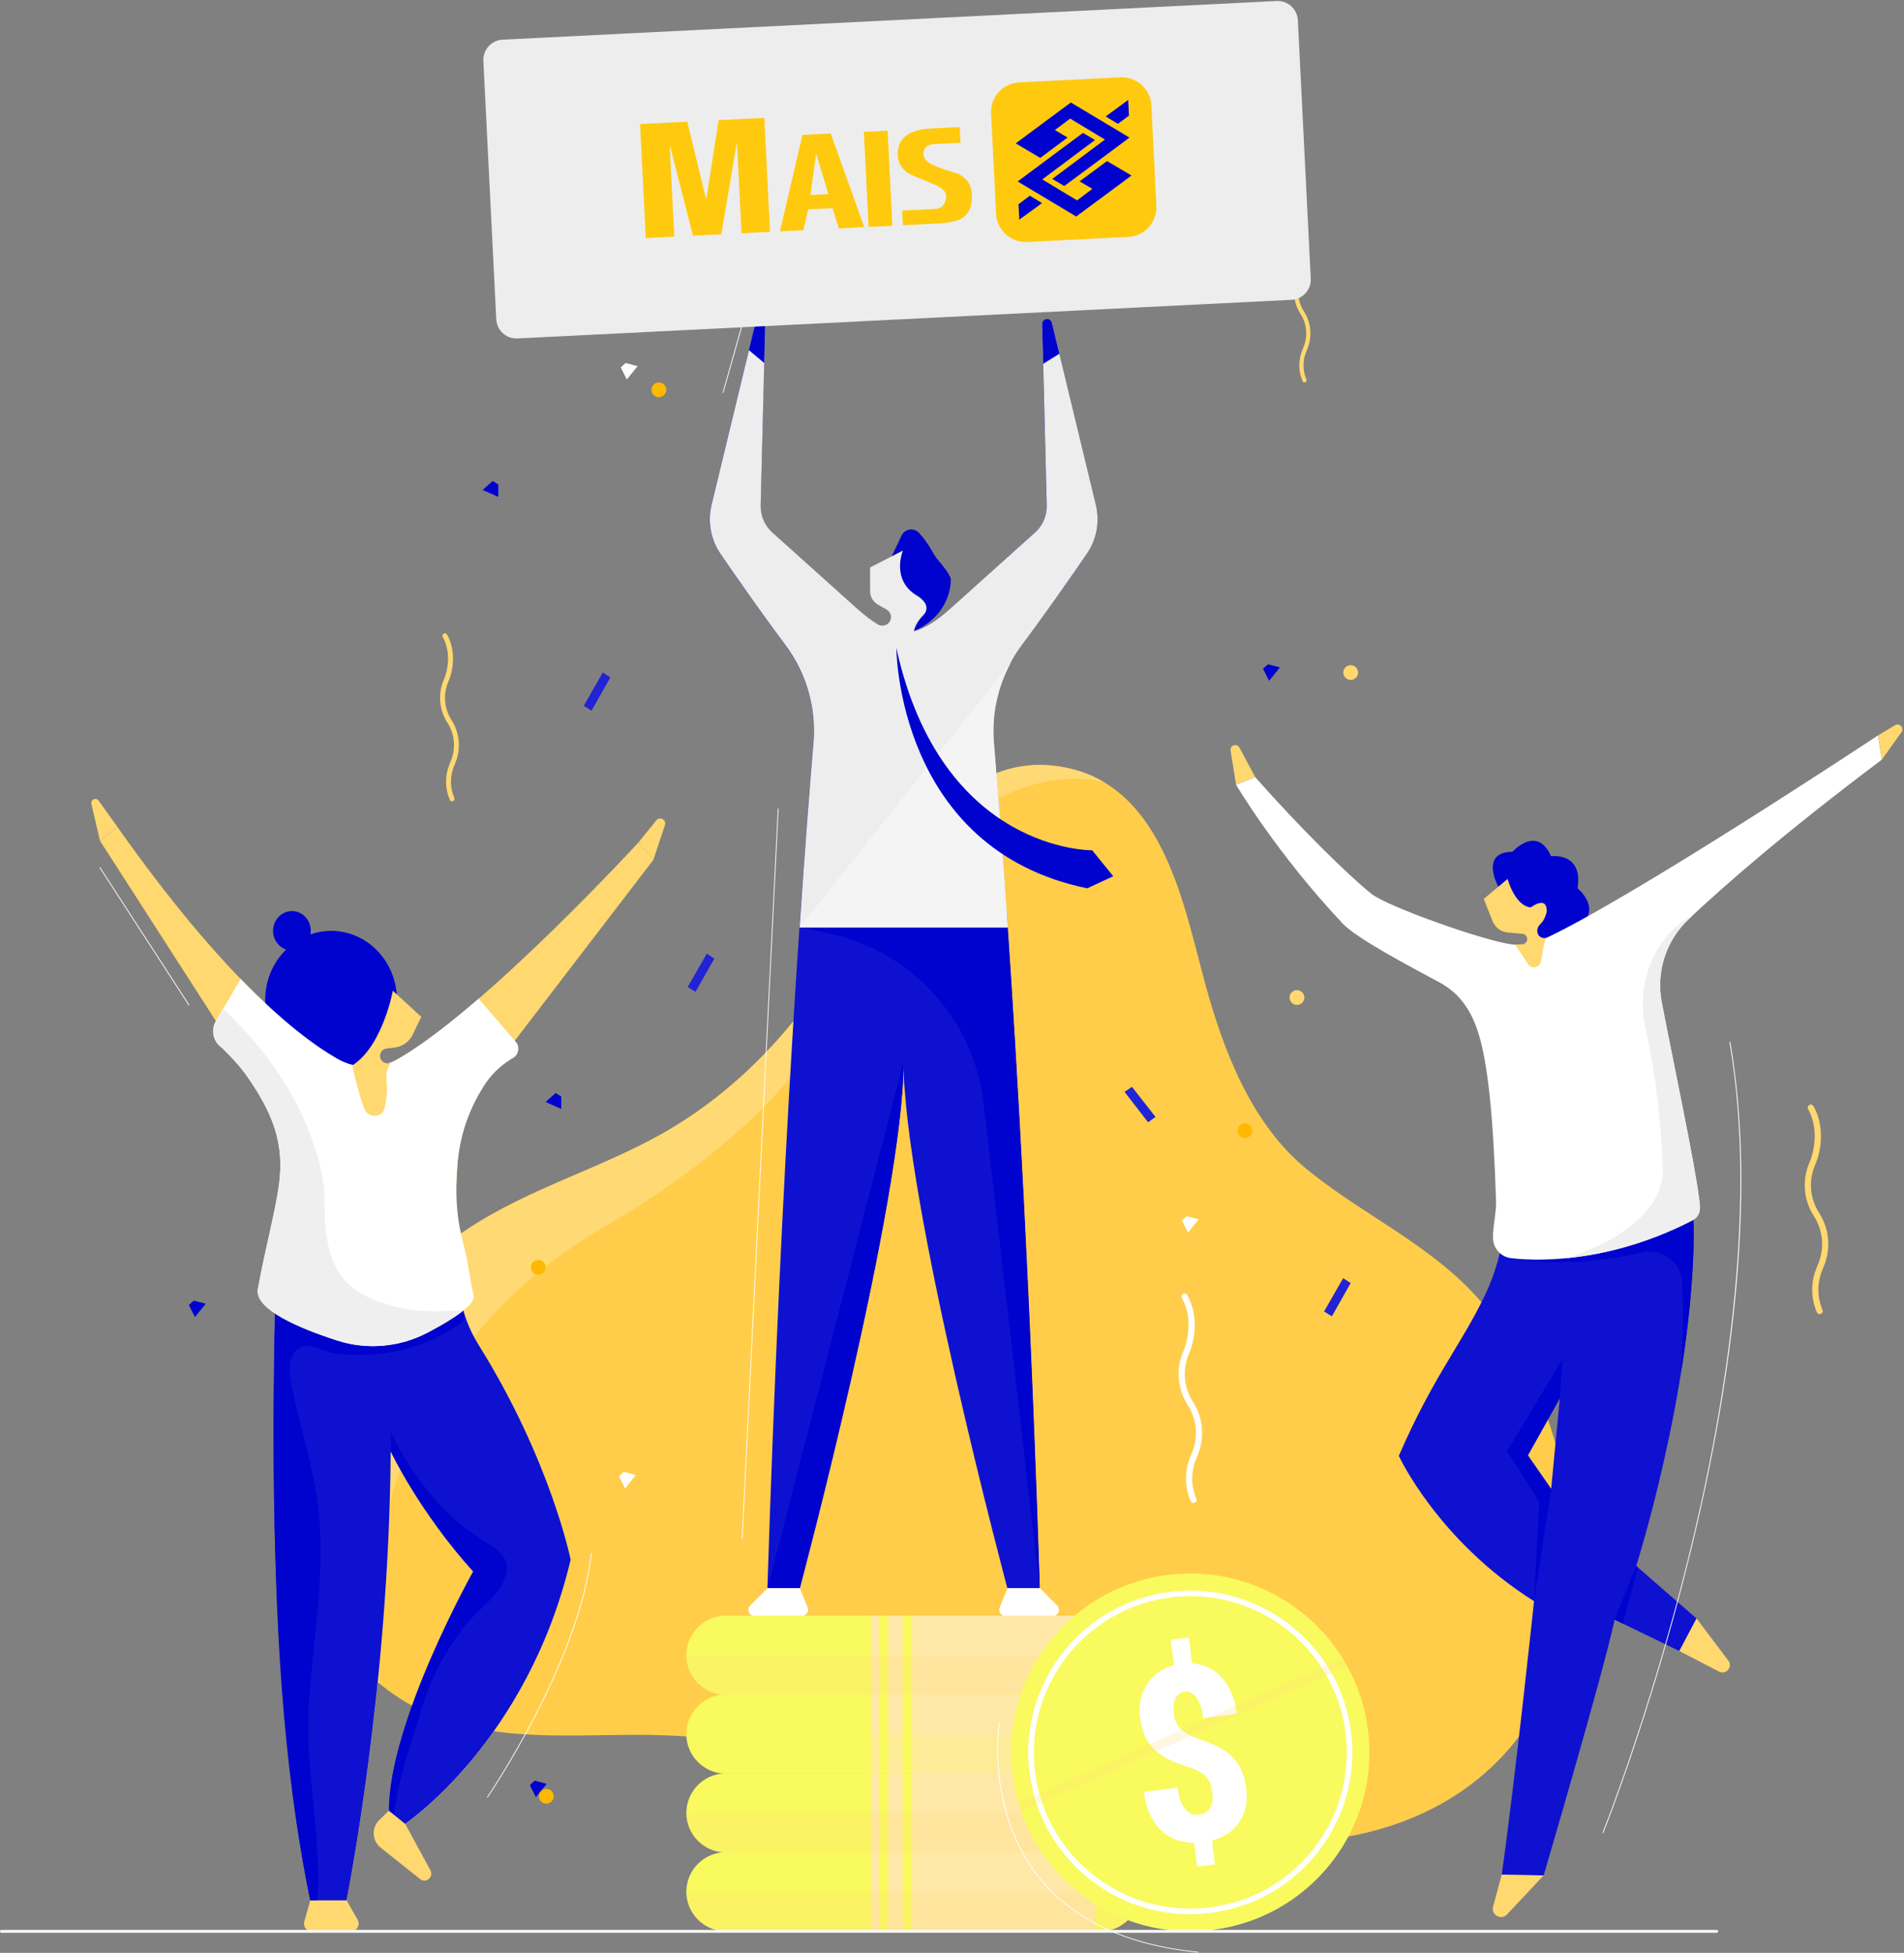
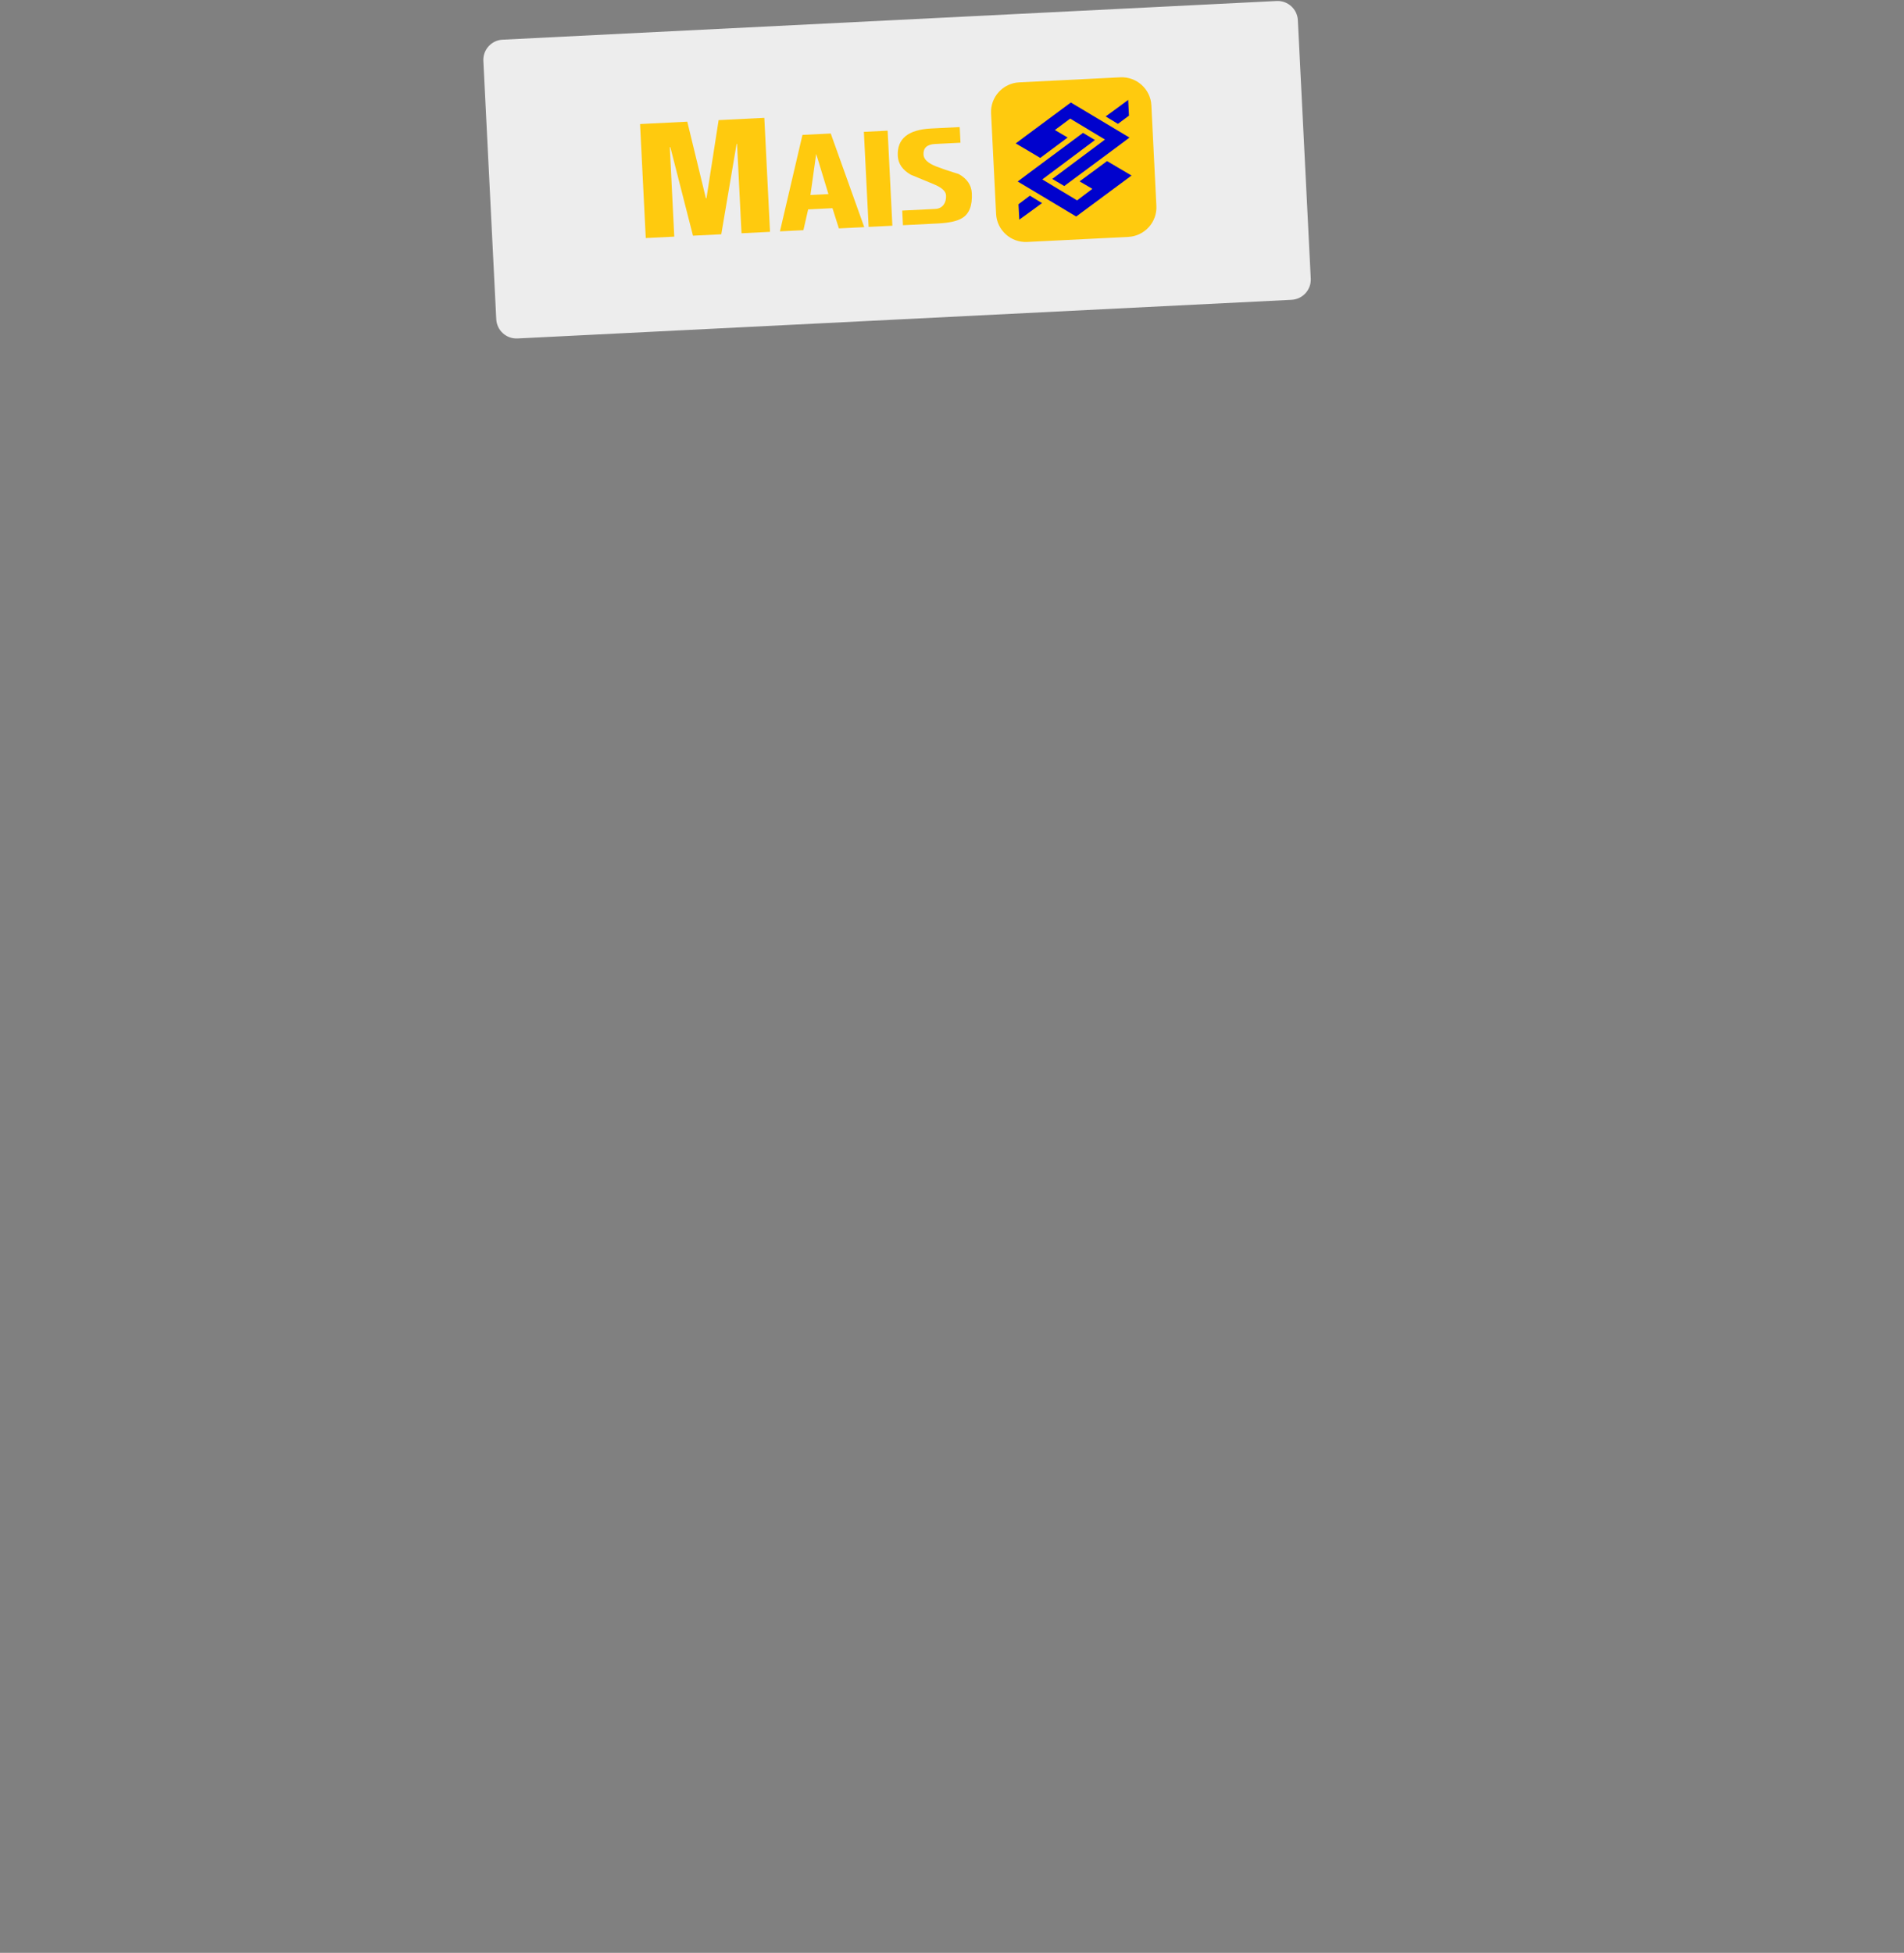
<svg xmlns="http://www.w3.org/2000/svg" width="470" height="482" viewBox="0 0 470 482" fill="none">
  <rect x="0" y="0" width="470" height="482" fill="#808080" stroke="none" />
  <g clip-path="url(#clip0)">
    <path d="M73.012 371.221C72.943 368.44 73.067 365.658 73.396 362.918C76.443 337.035 94.298 317.428 115.186 303.507C131.023 292.942 149.688 288.133 165.91 278.391C181.377 269.101 194.264 255.838 204.09 240.793C217.224 220.693 233.624 182.341 264.297 189.74C287.257 195.276 292.239 223.419 297.454 242.616C301.956 259.181 308.818 277.254 322.418 288.448C336.06 299.67 352.46 306.809 364.524 320.072C383.326 340.735 391.039 372.605 386.812 399.858C381.706 432.811 355.603 452.5 322.816 454.46C289.728 456.447 257.202 443.772 224.964 437.401C203.596 433.181 182.049 428.495 160.173 428.207C141.357 427.96 121.348 430.427 103.795 422.041C84.952 413.012 73.533 392.144 73.012 371.221Z" fill="#FFCD4A" />
    <path d="M272.504 193.042C270.061 191.59 267.344 190.453 264.311 189.727C233.638 182.328 217.237 220.679 204.104 240.78C194.263 255.838 181.377 269.088 165.923 278.377C149.702 288.119 131.037 292.943 115.199 303.493C94.311 317.414 76.457 337.008 73.41 362.904C73.08 365.658 72.957 368.44 73.025 371.207C73.437 388.116 80.985 404.983 93.804 415.601C91.169 396.707 93.351 379.99 97.729 365.809C105.84 339.474 124.051 317.483 147.89 303.603C190.901 278.556 202.772 256.687 205.888 248.425C207.727 243.575 209.772 238.793 212.242 234.23C239.649 183.684 271.392 192.7 272.504 193.042Z" fill="#FFD973" />
    <path d="M111.59 197.783C111.357 197.783 111.123 197.646 111.027 197.413C109.833 194.618 109.792 191.522 110.931 188.685L111.329 187.699C112.564 184.643 112.235 181.163 110.451 178.395C108.324 175.079 108.049 170.983 109.71 167.42C109.724 167.379 111.947 162.021 109.298 157.212C109.133 156.924 109.243 156.554 109.531 156.39C109.82 156.226 110.19 156.335 110.355 156.623C113.305 161.967 110.917 167.68 110.821 167.913C109.326 171.12 109.573 174.792 111.466 177.738C113.456 180.834 113.827 184.725 112.455 188.151L112.057 189.137C111.041 191.659 111.068 194.426 112.139 196.934C112.276 197.235 112.125 197.591 111.823 197.728C111.741 197.77 111.659 197.783 111.59 197.783Z" fill="#FFD870" />
    <path d="M449.187 324.347C448.899 324.347 448.611 324.169 448.487 323.895C446.991 320.401 446.95 316.537 448.377 313.016L448.871 311.796C450.409 307.987 449.997 303.644 447.774 300.191C445.111 296.066 444.768 290.942 446.854 286.489C446.868 286.448 449.654 279.761 446.333 273.746C446.127 273.376 446.264 272.924 446.634 272.718C447.005 272.513 447.458 272.65 447.664 273.02C451.342 279.693 448.364 286.804 448.24 287.105C446.374 291.106 446.676 295.683 449.05 299.369C451.534 303.233 452.001 308.083 450.285 312.358L449.791 313.577C448.528 316.729 448.556 320.182 449.887 323.292C450.052 323.676 449.873 324.114 449.489 324.279C449.393 324.32 449.297 324.347 449.187 324.347Z" fill="#FFD870" />
    <path d="M322.02 94.389C321.814 94.389 321.622 94.266 321.54 94.074C320.497 91.635 320.469 88.922 321.458 86.456L321.801 85.593C322.871 82.921 322.583 79.893 321.032 77.481C319.166 74.59 318.932 71.014 320.387 67.904C320.401 67.876 322.336 63.19 320.017 58.984C319.879 58.723 319.975 58.408 320.222 58.271C320.483 58.134 320.799 58.23 320.936 58.477C323.502 63.149 321.43 68.123 321.334 68.328C320.03 71.124 320.236 74.33 321.897 76.906C323.64 79.605 323.955 83.003 322.761 85.99L322.418 86.853C321.526 89.059 321.554 91.471 322.487 93.649C322.597 93.923 322.473 94.225 322.212 94.348C322.171 94.376 322.103 94.389 322.02 94.389Z" fill="#FFD870" />
    <path d="M294.613 370.961C294.325 370.961 294.037 370.783 293.914 370.509C292.418 367.015 292.376 363.151 293.804 359.629L294.298 358.41C295.835 354.601 295.423 350.257 293.2 346.804C290.537 342.68 290.194 337.556 292.28 333.103C292.294 333.062 295.08 326.375 291.759 320.36C291.553 319.99 291.69 319.538 292.061 319.332C292.431 319.127 292.884 319.264 293.09 319.634C296.768 326.306 293.79 333.418 293.666 333.719C291.8 337.72 292.102 342.297 294.476 345.982C296.96 349.846 297.427 354.697 295.711 358.972L295.217 360.191C293.955 363.343 293.982 366.795 295.313 369.906C295.478 370.289 295.3 370.728 294.915 370.892C294.819 370.947 294.723 370.961 294.613 370.961Z" fill="white" />
    <path d="M418.006 301.068C395.197 312.933 375.695 309.686 370.398 308.467C369.547 312.372 368.243 316.194 366.486 319.825C360.585 332.116 353.778 339.762 345.296 359.328C345.296 359.328 354.917 380.237 378.673 395.199C378.673 395.199 374.144 438.223 370.699 462.695L381.047 462.886C381.047 462.886 395.609 413.478 398.573 399.762L414.548 407.504L418.788 399.474L403.898 386.499C403.898 386.499 417.512 343.859 418.102 305.548C418.13 304.041 418.088 302.561 418.006 301.068ZM382.9 367.494L377.15 359.218L385.041 345.105L382.9 367.494Z" fill="#0F11D0" />
    <path d="M418.102 305.535C418.13 304.041 418.088 302.561 418.006 301.082C399.149 310.892 382.543 310.371 374.364 309.207L373.293 310.577C373.293 310.577 385.892 313.482 405.476 309.097C410.266 308.028 414.877 311.454 415.22 316.345C415.549 321.1 415.591 328.239 414.946 338.885C416.661 328.156 417.937 316.661 418.102 305.535Z" fill="#0002CD" />
    <path d="M369.876 218.87C369.876 218.87 365.086 210.32 373.362 210.225C373.362 210.225 379.4 203.442 382.873 211.348C382.873 211.348 390.833 210.183 389.419 219.254C389.419 219.254 395.883 224.351 389.419 229.188L380.293 233.586L378.783 230.27L369.876 218.87Z" fill="#0002CD" />
    <path d="M416.771 226.927C425.28 218.898 440.376 205.635 464.531 187.494L463.57 181.52C463.57 181.52 401.881 222.351 380.718 231.956C378.399 233.011 375.846 233.408 373.307 233.107C366.61 232.326 342.483 223.776 338.531 220.611C332.478 215.747 320.758 204.141 309.847 191.81L305.113 193.673C305.113 193.673 315.159 210.704 331.49 227.996C334.962 231.668 347.89 238.464 355.274 242.438C360.407 245.206 363.083 249.426 364.743 254.4C367.461 262.511 368.682 277.282 369.3 296.547C369.382 299.26 368.49 302.644 368.545 305.576C368.586 308.111 370.48 310.235 373.019 310.536C380.869 311.468 398.34 311.29 417.993 301.082C420.12 299.753 419.626 297.588 419.461 296.177C418.308 286.832 413.45 264.279 410.197 247.371C408.77 239.876 411.227 232.175 416.771 226.927Z" fill="white" />
    <path d="M380.32 227.982C381.349 227.064 381.802 225.118 381.802 225.118C381.981 220.802 377.891 223.954 377.891 223.954C373.925 223.625 372.154 216.938 372.154 216.938L366.267 221.871L368.435 227.352C369.053 228.914 370.494 229.996 372.168 230.147L375.805 230.476C376.436 230.531 376.944 231.051 376.985 231.682C377.04 232.408 376.477 233.038 375.736 233.066L373.979 233.134C373.979 233.134 375.64 235.491 377.163 237.93C378.014 239.3 380.114 238.889 380.389 237.286C380.8 234.765 381.281 232.148 381.61 231.504C381.61 231.504 381.473 231.504 381.377 231.517H381.363C380.347 231.613 379.51 230.86 379.483 229.846C379.442 229.174 379.771 228.475 380.32 227.982Z" fill="#FFD870" />
-     <path d="M385.7 335.405L385.041 345.105L377.15 359.205L382.9 367.494L378.687 395.199L379.977 370.659L372.003 358.204L385.7 335.405Z" fill="#0002CD" />
    <path d="M403.898 386.485L398.573 399.748L400.618 400.749L404.31 386.841L403.898 386.485Z" fill="#0002CD" />
    <path d="M406.19 253.892C410.417 272.746 410.43 289.325 410.43 289.325C409.73 303.986 387.484 310.275 386.455 310.563C395.087 309.755 406.148 307.247 418.006 301.081C420.133 299.752 419.639 297.587 419.474 296.176C418.322 286.831 413.463 264.278 410.211 247.37C408.77 239.889 411.24 232.189 416.785 226.941C417.1 226.639 417.457 226.311 417.8 225.995C415.234 227.256 413.107 229.133 411.35 231.243C406.149 237.505 404.406 245.945 406.19 253.892Z" fill="#EFEFEF" />
    <path d="M414.548 407.504L424.347 412.573C426.062 413.464 427.805 411.409 426.639 409.86L418.788 399.461L414.548 407.504Z" fill="#FFD870" />
    <path d="M370.699 462.695L368.559 470.587C367.996 472.629 370.562 474.054 372.017 472.505L381.061 462.873L370.699 462.695Z" fill="#FFD870" />
    <path d="M309.861 191.81L305.95 184.507C305.332 183.356 303.562 183.945 303.767 185.233L305.112 193.66L309.861 191.81Z" fill="#FFD870" />
    <path d="M463.583 181.519L467.783 178.998C468.908 178.327 470.144 179.669 469.375 180.724L464.53 187.493L463.583 181.519Z" fill="#FFD870" />
    <path d="M335.237 165.995C335.237 166.996 334.427 167.818 333.412 167.818C332.41 167.818 331.586 167.009 331.586 165.995C331.586 164.995 332.396 164.173 333.412 164.173C334.427 164.173 335.237 164.981 335.237 165.995Z" fill="#FFD870" />
    <path d="M309.134 279.063C309.134 280.063 308.324 280.886 307.309 280.886C306.307 280.886 305.483 280.077 305.483 279.063C305.483 278.049 306.293 277.24 307.309 277.24C308.311 277.254 309.134 278.062 309.134 279.063Z" fill="#FFB900" />
    <path d="M164.469 96.212C164.469 97.212 163.659 98.035 162.644 98.035C161.642 98.035 160.818 97.226 160.818 96.212C160.818 95.211 161.628 94.389 162.644 94.389C163.659 94.389 164.469 95.198 164.469 96.212Z" fill="#FFB900" />
    <path d="M148.796 165.995L144.102 174.202L146.024 175.408L150.662 167.187L148.796 165.995Z" fill="#2123D4" />
    <path d="M331.545 315.482L326.851 323.69L328.773 324.895L333.411 316.674L331.545 315.482Z" fill="#2123D4" />
    <path d="M277.596 269.499L283.401 276.993L285.24 275.678L279.421 268.252L277.596 269.499Z" fill="#2123D4" />
    <path d="M46.62 322.1L48.117 325.074L50.78 321.785L47.828 321.004L46.62 322.1Z" fill="#0002CD" />
    <path d="M291.745 301.26L293.255 304.234L295.918 300.944L292.967 300.163L291.745 301.26Z" fill="white" />
    <path d="M153.229 90.69L154.725 93.664L157.388 90.375L154.437 89.594L153.229 90.69Z" fill="white" />
    <path d="M302.162 45.816L303.672 48.804L306.335 45.515L303.383 44.72L302.162 45.816Z" fill="white" />
    <path d="M152.789 364.37L154.299 367.344L156.962 364.055L154.011 363.26L152.789 364.37Z" fill="white" />
    <path d="M130.776 440.594L132.286 443.568L134.949 440.279L131.998 439.498L130.776 440.594Z" fill="#0002CD" />
    <path d="M311.768 165.05L313.278 168.037L315.941 164.735L312.99 163.953L311.768 165.05Z" fill="#0002CD" />
    <path d="M121.623 118.71L119.138 120.93L123.009 122.643V119.587L121.623 118.71Z" fill="#0002CD" />
    <path d="M157.552 207.977C157.552 207.977 119.948 248.877 98.346 261.332C93.694 264.018 87.944 264.004 83.277 261.332C73.808 255.893 55.39 241.547 28.999 204.114L24.676 207.512L59.741 262.045C65.711 270.458 69.704 278.953 69.169 289.257C67.358 324.416 64.544 410.819 76.594 469.052H85.569C85.569 469.052 96.096 416.999 96.466 358.232C96.466 358.232 103.383 372.975 116.833 387.896C116.833 387.896 96.027 425.001 96.027 446.896L100.021 450.157C100.021 450.157 130.172 430.002 140.891 384.978C140.891 384.978 135.991 360.493 118.164 331.938C115.762 328.101 114.143 323.826 113.539 319.346C112.633 312.769 111.837 302.027 112.935 287.476C113.607 278.638 116.86 270.184 122.254 263.155L161.34 212.143L157.552 207.977Z" fill="#FFD870" />
    <path d="M100.007 450.13L106.251 461.626C107.143 463.27 105.14 464.942 103.685 463.777L93.968 456.036C91.814 454.323 91.663 451.117 93.625 449.198L96.013 446.883L100.007 450.13Z" fill="#FFD870" />
    <path d="M85.556 469.039L88.287 473.834C89.014 475.108 88.094 476.698 86.626 476.698H76.951C75.674 476.698 74.755 475.478 75.112 474.259L76.594 469.039H85.556Z" fill="#FFD870" />
    <path d="M113.511 319.332C114.129 323.813 115.748 328.088 118.136 331.924C135.964 360.479 140.863 384.964 140.863 384.964C130.145 429.988 99.993 450.144 99.993 450.144L95.999 446.883C95.999 424.987 116.805 387.883 116.805 387.883C103.356 372.961 96.439 358.218 96.439 358.218C96.068 416.985 85.542 469.039 85.542 469.039H76.566C65.93 417.657 66.864 344.352 68.483 303.657L112.345 302C112.413 309.371 112.949 315.181 113.511 319.332Z" fill="#0F11D0" />
    <path d="M68.167 313.18C82.975 313.18 97.784 313.18 112.578 313.18C113.223 316.948 113.868 320.716 114.527 324.484C114.596 324.923 114.678 325.389 114.499 325.786C114.335 326.142 114.019 326.389 113.703 326.608C107.734 330.842 100.707 333.418 93.419 334.171C89.81 334.541 86.159 334.487 82.55 334.034C80.052 333.719 77.362 331.65 74.796 332.363C71.516 333.253 71.2 337.323 71.667 340.132C73.122 348.901 75.907 357.382 77.623 366.097C81.178 384.142 77.499 401.968 76.278 420.027C75.413 432.797 77.802 445.43 78.378 458.159C78.543 461.722 78.858 465.504 78.254 469.039H76.594C69.471 434.62 67.961 398.981 67.591 363.918C67.412 346.996 67.838 330.088 68.126 313.167C68.14 313.18 68.153 313.18 68.167 313.18Z" fill="#0002CD" />
    <path d="M70.624 234.367C68.757 233.723 67.412 231.915 67.412 229.75C67.412 227.05 69.499 224.872 72.065 224.872C74.631 224.872 76.717 227.05 76.717 229.75C76.717 230.051 76.676 230.339 76.635 230.613C78.241 230.065 79.942 229.75 81.727 229.75C90.702 229.75 97.99 237.382 97.99 246.795C97.99 256.208 90.716 263.84 81.727 263.84C72.737 263.84 65.464 256.208 65.464 246.795C65.464 241.89 67.454 237.478 70.624 234.367Z" fill="#0002CD" />
    <path d="M28.999 204.1L24.346 197.619C23.701 196.728 22.302 197.358 22.549 198.427L24.676 207.484L28.999 204.1Z" fill="#FFD870" />
    <path d="M157.552 207.977L162.012 202.483C162.877 201.414 164.578 202.346 164.139 203.648L161.312 212.129L157.552 207.977Z" fill="#FFD870" />
    <path d="M83.277 261.319C87.944 263.991 93.68 264.004 98.346 261.319C104.138 257.975 111.082 252.591 118.15 246.493L127.304 257.112C128.47 258.469 128.004 260.551 126.371 261.278L125.794 261.648C123.187 263.306 120.991 265.525 119.358 268.156C115.721 273.993 113.456 280.323 112.907 287.352C111.782 301.986 114.719 306.206 115.625 312.81C115.803 314.071 116.297 316.893 116.901 319.812C117.368 322.1 111.425 325.827 105.579 328.896C98.689 332.514 90.633 333.253 83.222 330.856C74.014 327.882 62.746 323.169 63.652 318.14C65.711 306.74 68.799 296.272 69.169 289.243C69.636 280.337 66.369 273.623 61.621 266.539C60.166 264.361 58.464 262.333 56.625 260.469L54.759 258.592C52.618 257.112 51.987 254.235 53.304 252.001L59.411 241.615C70.006 252.536 78.021 258.304 83.277 261.319Z" fill="white" />
    <path d="M123.736 383.539C127.688 387.883 122.377 393.761 118.932 396.871C116.462 399.091 114.349 401.68 112.427 404.407C108.626 409.792 105.812 415.766 103.973 422.069C101.969 428.933 99.458 435.551 98.113 442.621C97.948 443.526 97.784 444.43 97.646 445.348C97.605 445.663 97.111 447.746 97.317 447.924L96.027 446.869C96.027 424.973 116.833 387.869 116.833 387.869C103.383 372.948 96.466 358.204 96.466 358.204V353.285C96.466 353.875 97.194 354.847 97.441 355.341C100.254 360.931 103.795 366.193 108.022 370.81C110.163 373.139 112.482 375.318 114.966 377.277C117.519 379.292 120.483 380.744 122.981 382.799C123.255 383.06 123.516 383.292 123.736 383.539Z" fill="#0002CD" />
    <path d="M63.652 318.14C65.711 306.74 68.799 296.272 69.169 289.243C69.636 280.337 66.369 273.623 61.621 266.539C60.166 264.36 58.464 262.333 56.625 260.469L54.759 258.592C52.618 257.112 51.987 254.235 53.304 252.001L54.978 249.165C55.651 249.165 57.366 251.33 57.806 251.741C60.221 254.098 62.472 256.605 64.572 259.236C71.063 267.388 76.141 276.761 78.762 286.872C79.517 289.805 80.107 293.079 80.107 296.094C80.107 299.423 80.176 302.753 80.752 306.041C81.37 309.576 82.66 313.221 85.103 315.989C87.875 319.14 92.102 320.976 96.054 322.114C102.066 323.84 108.447 323.963 114.623 323.251C112.441 325.073 108.996 327.101 105.579 328.896C98.689 332.513 90.633 333.253 83.222 330.855C74.014 327.882 62.746 323.182 63.652 318.14Z" fill="#EFEFEF" />
    <path d="M87.051 262.908C87.038 262.894 87.024 262.867 87.024 262.853H87.038C87.065 262.853 87.093 262.867 87.12 262.867C94.49 258.044 96.974 244.534 96.974 244.534L103.987 250.974L101.86 255.399C101.036 257.112 99.389 258.291 97.495 258.537L95.409 258.798C94.49 258.907 93.804 259.688 93.804 260.606C93.804 261.88 95.08 262.785 96.274 262.333C96.37 262.292 96.452 262.264 96.548 262.223L96.576 262.25C96.576 262.25 95.066 263.758 95.409 266.676C95.505 267.512 95.574 268.868 95.492 269.704C95.396 270.855 95.368 271.965 94.805 273.856C94.229 275.788 91.306 275.884 90.208 274.198C89.33 272.856 86.777 263.086 87.051 262.908Z" fill="#FFD870" />
    <path d="M220.106 137.317L222.576 132.151C223.372 130.493 225.582 130.151 226.844 131.507C227.86 132.59 229.026 134.124 230.22 136.248C230.577 136.906 230.989 137.536 231.469 138.112C232.499 139.317 234.338 141.592 234.694 142.784C234.694 142.784 235.326 151.457 225.582 155.787L221.135 155.335L219.269 140.235L220.106 137.317Z" fill="#0002CD" />
    <path d="M268.263 136.756C270.693 133.207 271.502 128.809 270.5 124.644L259.631 79.647C259.26 78.263 257.216 78.551 257.257 79.989L258.368 124.767C258.423 127.261 257.421 129.645 255.596 131.344L234.585 150.211C225.788 158.104 220.325 158.104 211.528 150.211L190.517 131.344C188.692 129.645 187.69 127.247 187.745 124.767L188.856 79.989C188.897 78.564 186.853 78.263 186.482 79.647L175.613 124.644C174.611 128.823 175.42 133.221 177.85 136.756C181.706 142.388 187.937 151.321 193.783 159.118C199.012 166.078 201.496 174.669 200.769 183.342C198.326 212.294 192.836 285.449 189.433 391.994H197.393C197.393 391.994 223.029 296.081 223.029 261.799C223.029 296.095 248.666 391.994 248.666 391.994H256.626C253.222 285.449 247.732 212.294 245.289 183.342C244.562 174.683 247.06 166.078 252.275 159.118C258.19 151.308 264.407 142.374 268.263 136.756Z" fill="#0F11D0" />
    <path d="M256.68 391.979C254.375 319.935 251.122 263.182 248.501 225.009L201.4 223.872L197.393 228.9L204.076 230.257C224.758 234.436 240.39 251.426 242.805 272.349L256.68 391.979Z" fill="#0002CD" />
    <path d="M223.084 261.785C223.084 264.059 223.193 266.608 223.412 269.389L223.084 261.785Z" fill="#0002CD" />
    <path d="M223.084 261.785L189.488 391.98H197.447C197.447 391.98 223.084 296.08 223.084 261.785Z" fill="#0002CD" />
-     <path d="M270.514 124.629L259.645 79.632C259.274 78.248 257.23 78.536 257.271 79.975L258.382 124.752C258.437 127.246 257.435 129.63 255.61 131.329L234.599 150.197C231.236 153.225 228.354 155.075 225.596 155.787L225.637 155.623C225.994 154.198 226.817 152.965 227.846 151.923C230.468 149.238 226.268 146.963 226.268 146.963C219.873 143.058 222.878 135.892 222.878 135.892L214.781 140.057V145.881C214.781 147.278 215.522 148.553 216.744 149.251L218.871 150.457C219.694 150.937 220.106 151.896 219.873 152.827C219.516 154.225 217.924 154.842 216.689 154.102C215.083 153.143 213.395 151.841 211.556 150.197L190.545 131.329C188.719 129.63 187.717 127.232 187.772 124.752L188.884 79.975C188.925 78.55 186.88 78.248 186.51 79.632L175.64 124.629C174.638 128.808 175.448 133.206 177.877 136.742C181.734 142.373 187.964 151.307 193.811 159.103C199.04 166.063 201.524 174.655 200.796 183.328C199.946 193.358 198.738 208.704 197.379 228.9H248.748C247.389 208.704 246.168 193.358 245.331 183.328C244.603 174.668 247.101 166.063 252.316 159.103C258.177 151.307 264.394 142.373 268.25 136.742C270.707 133.206 271.516 128.808 270.514 124.629Z" fill="#EDEDED" />
    <path d="M249.571 163.392L197.393 228.9H248.762C247.403 208.704 246.181 193.358 245.344 183.328C244.754 176.367 246.291 169.462 249.599 163.405L249.571 163.392Z" fill="#F4F4F4" />
    <path d="M188.65 89.593L188.884 79.975C188.925 78.55 186.88 78.248 186.509 79.632L184.863 86.428L188.65 89.593Z" fill="#0002CD" />
    <path d="M259.645 79.632C259.274 78.248 257.229 78.536 257.271 79.975L257.518 89.785L261.497 87.319L259.645 79.632Z" fill="#0002CD" />
    <path d="M189.474 391.98L185.178 396.268C184.231 397.214 184.904 398.844 186.249 398.844H197.955C199.026 398.844 199.753 397.762 199.355 396.775L197.447 391.966H189.474V391.98Z" fill="white" />
    <path d="M256.68 391.98L260.962 396.268C261.909 397.214 261.237 398.844 259.892 398.844H248.185C247.115 398.844 246.387 397.762 246.772 396.775L248.707 391.966H256.68V391.98Z" fill="white" />
    <path d="M221.272 159.994C221.272 159.994 221.341 209.567 268.373 219.254L274.81 216.267L269.608 209.868C269.622 209.868 232.416 210.43 221.272 159.994Z" fill="#0002CD" />
-     <path d="M271.626 418.314H179.208C173.828 418.314 169.423 413.916 169.423 408.545C169.423 403.174 173.828 398.775 179.208 398.775H271.626C277.006 398.775 281.411 403.174 281.411 408.545C281.425 413.916 277.019 418.314 271.626 418.314Z" fill="#F9FA5E" />
    <path d="M270.514 398.775H225.129V418.314H270.514V398.775Z" fill="#FFE7A8" />
    <path d="M222.851 398.775H219.269V418.314H222.851V398.775Z" fill="#FFE7A8" />
    <path d="M216.963 398.775H215.028V418.314H216.963V398.775Z" fill="#FFE7A8" />
    <g opacity="0.46">
      <path opacity="0.46" d="M179.222 418.314H271.639C277.019 418.314 281.425 413.916 281.425 408.545H169.437C169.437 413.916 173.828 418.314 179.222 418.314Z" fill="#FFDB7D" />
    </g>
    <path d="M271.626 437.771H179.208C173.828 437.771 169.423 433.373 169.423 428.002C169.423 422.63 173.828 418.232 179.208 418.232H271.626C277.006 418.232 281.411 422.63 281.411 428.002C281.425 433.373 277.019 437.771 271.626 437.771Z" fill="#F9FA5E" />
    <path d="M270.514 418.232H225.129V437.771H270.514V418.232Z" fill="#FFE7A8" />
    <path d="M222.851 418.232H219.269V437.771H222.851V418.232Z" fill="#FFE7A8" />
    <path d="M216.963 418.232H215.028V437.771H216.963V418.232Z" fill="#FFE7A8" />
    <g opacity="0.46">
      <path opacity="0.46" d="M179.222 437.771H271.639C277.019 437.771 281.425 433.373 281.425 428.001H169.437C169.437 433.373 173.828 437.771 179.222 437.771Z" fill="#F9FA5E" />
    </g>
    <path d="M271.626 457.228H179.208C173.828 457.228 169.423 452.829 169.423 447.458C169.423 442.087 173.828 437.689 179.208 437.689H271.626C277.006 437.689 281.411 442.087 281.411 447.458C281.425 452.829 277.019 457.228 271.626 457.228Z" fill="#F9FA5E" />
    <path d="M270.514 437.689H225.129V457.228H270.514V437.689Z" fill="#FFE7A8" />
    <path d="M222.851 437.689H219.269V457.228H222.851V437.689Z" fill="#FFE7A8" />
    <path d="M216.963 437.689H215.028V457.228H216.963V437.689Z" fill="#FFE7A8" />
    <g opacity="0.46">
      <path opacity="0.46" d="M179.222 457.228H271.639C277.019 457.228 281.425 452.83 281.425 447.458H169.437C169.437 452.83 173.828 457.228 179.222 457.228Z" fill="#FFDB7D" />
    </g>
    <path d="M271.626 476.684H179.208C173.828 476.684 169.423 472.286 169.423 466.915C169.423 461.544 173.828 457.146 179.208 457.146H271.626C277.006 457.146 281.411 461.544 281.411 466.915C281.425 472.286 277.019 476.684 271.626 476.684Z" fill="#F9FA5E" />
    <path d="M270.514 457.146H225.129V476.684H270.514V457.146Z" fill="#FFE7A8" />
    <path d="M222.851 457.146H219.269V476.684H222.851V457.146Z" fill="#FFE7A8" />
    <path d="M216.963 457.146H215.028V476.684H216.963V457.146Z" fill="#FFE7A8" />
    <g opacity="0.46">
      <path opacity="0.46" d="M179.222 476.684H271.639C277.019 476.684 281.425 472.286 281.425 466.915H169.437C169.437 472.286 173.828 476.684 179.222 476.684Z" fill="#FFDB7D" />
    </g>
    <path d="M328.575 459.815C343.672 440.643 340.343 412.881 321.14 397.809C301.936 382.736 274.13 386.059 259.033 405.232C243.936 424.405 247.265 452.166 266.468 467.239C285.672 482.311 313.478 478.988 328.575 459.815Z" fill="#F9FA5E" />
    <path d="M293.749 472.464C284.938 472.464 276.429 469.573 269.334 464.092C260.88 457.556 255.5 448.129 254.141 437.552C251.355 415.711 266.891 395.679 288.781 392.897C310.671 390.13 330.721 405.626 333.507 427.481C334.852 438.059 331.998 448.54 325.451 456.967C318.905 465.407 309.463 470.779 298.868 472.135C297.166 472.354 295.451 472.464 293.749 472.464ZM293.859 393.952C292.239 393.952 290.606 394.048 288.959 394.268C267.824 396.953 252.824 416.286 255.514 437.387C256.817 447.609 262.019 456.707 270.185 463.01C278.337 469.312 288.465 472.067 298.703 470.779C308.941 469.477 318.054 464.284 324.367 456.131C330.68 447.992 333.452 437.88 332.149 427.659C329.678 408.202 313.004 393.952 293.859 393.952Z" fill="white" />
    <path d="M299.266 442.334C299.06 440.703 298.566 439.47 297.77 438.607C296.988 437.757 295.766 437.004 294.133 436.387C290.963 435.442 288.575 434.441 286.983 433.4C285.391 432.359 284.128 431.098 283.223 429.605C282.317 428.111 281.727 426.289 281.452 424.11C281.04 420.863 281.603 418.054 283.126 415.697C284.664 413.341 286.887 411.779 289.796 411.011L289 404.722L293.447 404.16L294.257 410.559C297.276 410.751 299.746 411.957 301.695 414.149C303.644 416.355 304.852 419.301 305.318 423L296.988 424.055C296.686 421.699 296.123 420 295.3 418.931C294.476 417.862 293.529 417.396 292.445 417.533C291.402 417.67 290.647 418.218 290.181 419.191C289.7 420.164 289.577 421.452 289.783 423.069C289.961 424.453 290.414 425.576 291.141 426.426C291.869 427.275 293.145 428.084 294.984 428.865C298.305 429.961 300.748 431.03 302.285 432.071C303.822 433.126 305.03 434.373 305.895 435.839C306.759 437.305 307.322 439.086 307.596 441.21C308.022 444.526 307.487 447.321 305.991 449.623C304.495 451.925 302.23 453.473 299.184 454.282L299.925 460.132L295.506 460.694L294.764 454.844C291.306 454.789 288.506 453.679 286.352 451.514C284.197 449.349 282.879 446.266 282.372 442.279L290.702 441.224C290.99 443.539 291.594 445.266 292.5 446.417C293.406 447.568 294.6 448.047 296.096 447.856C297.29 447.705 298.168 447.143 298.731 446.157C299.28 445.17 299.472 443.909 299.266 442.334Z" fill="white" />
    <g opacity="0.46">
      <path opacity="0.46" d="M252.097 447.157L332.574 411.217C332.19 410.532 331.792 409.847 331.38 409.175L251.369 444.896C251.602 445.663 251.836 446.417 252.097 447.157Z" fill="#FFDB7D" />
    </g>
    <path d="M136.692 443.348C136.692 444.348 135.882 445.171 134.866 445.171C133.864 445.171 133.041 444.362 133.041 443.348C133.041 442.348 133.851 441.525 134.866 441.525C135.882 441.525 136.692 442.348 136.692 443.348Z" fill="#FFB900" />
    <path d="M321.98 246.206C321.98 247.206 321.17 248.029 320.154 248.029C319.152 248.029 318.329 247.22 318.329 246.206C318.329 245.206 319.138 244.383 320.154 244.383C321.17 244.383 321.98 245.206 321.98 246.206Z" fill="#FFD870" />
    <path d="M134.674 312.811C134.674 313.811 133.865 314.633 132.849 314.633C131.847 314.633 131.023 313.825 131.023 312.811C131.023 311.81 131.833 310.988 132.849 310.988C133.865 310.988 134.674 311.81 134.674 312.811Z" fill="#FFB900" />
    <path d="M174.46 235.381L169.766 243.602L171.687 244.808L176.326 236.587L174.46 235.381Z" fill="#2123D4" />
    <path d="M137.172 269.773L134.674 271.993L138.545 273.706V270.65L137.172 269.773Z" fill="#0002CD" />
    <path d="M423.784 477.027H0.343C0.151 477.027 0 476.876 0 476.684C0 476.493 0.151 476.342 0.343 476.342H423.784C423.976 476.342 424.127 476.493 424.127 476.684C424.127 476.876 423.962 477.027 423.784 477.027Z" fill="white" />
    <path d="M395.705 452.446C395.691 452.446 395.677 452.446 395.663 452.432C395.609 452.418 395.581 452.35 395.609 452.295C395.718 452.007 407.068 423.466 416.551 385.348C425.307 350.161 434.2 299.382 426.927 257.277C426.913 257.222 426.954 257.167 427.009 257.153C427.064 257.14 427.119 257.181 427.133 257.236C430.344 275.843 430.701 297.683 428.176 322.141C426.158 341.707 422.316 362.986 416.744 385.389C407.26 423.535 395.91 452.076 395.801 452.363C395.787 452.418 395.746 452.446 395.705 452.446Z" fill="white" />
    <path d="M183.202 379.894C183.147 379.894 183.092 379.84 183.106 379.785L191.999 199.619C191.999 199.565 192.054 199.523 192.095 199.523C192.15 199.523 192.191 199.578 192.191 199.633L183.298 379.799C183.298 379.84 183.257 379.894 183.202 379.894Z" fill="white" />
    <path d="M295.684 481.918C295.684 481.918 295.67 481.918 295.684 481.918C277.678 480.123 264.297 473.684 255.898 462.791C249.311 454.227 247.128 444.471 246.456 437.785C245.729 430.55 246.566 425.261 246.58 425.206C246.593 425.152 246.634 425.124 246.703 425.124C246.758 425.138 246.799 425.179 246.785 425.248C246.772 425.302 245.948 430.564 246.676 437.785C247.348 444.444 249.53 454.158 256.077 462.681C264.434 473.533 277.76 479.945 295.698 481.727C295.753 481.727 295.794 481.781 295.794 481.836C295.78 481.877 295.739 481.918 295.684 481.918Z" fill="white" />
    <path d="M120.318 443.677C120.305 443.677 120.277 443.677 120.264 443.663C120.222 443.635 120.209 443.567 120.236 443.526C120.456 443.197 142.798 410.436 145.873 383.416C145.873 383.361 145.927 383.306 145.982 383.32C146.037 383.32 146.078 383.375 146.078 383.43C142.991 410.491 120.634 443.293 120.401 443.622C120.387 443.663 120.346 443.677 120.318 443.677Z" fill="white" />
    <path d="M178.481 96.992C178.467 96.992 178.467 96.992 178.453 96.992C178.399 96.979 178.371 96.924 178.385 96.869L183.106 80.18C183.12 80.126 183.175 80.084 183.229 80.112C183.284 80.126 183.312 80.18 183.298 80.235L178.577 96.924C178.563 96.951 178.522 96.992 178.481 96.992Z" fill="white" />
    <path d="M46.62 248.124C46.593 248.124 46.552 248.11 46.538 248.083L24.593 214.212C24.566 214.171 24.58 214.102 24.621 214.075C24.662 214.047 24.731 214.061 24.758 214.102L46.703 247.973C46.73 248.014 46.717 248.083 46.675 248.11C46.648 248.124 46.634 248.124 46.62 248.124Z" fill="white" />
  </g>
  <path d="M119.318 15.036C119.18 12.278 121.304 9.93 124.062 9.793L315.131 0.249C317.889 0.112 320.237 2.236 320.374 4.994L323.559 68.753C323.697 71.511 321.572 73.858 318.814 73.996L127.745 83.539C124.987 83.677 122.64 81.553 122.502 78.795L119.318 15.036Z" fill="#EDEDED" />
  <path fill-rule="evenodd" clip-rule="evenodd" d="M276.538 19.082L251.589 20.328C247.572 20.528 244.446 23.96 244.645 27.958L245.887 52.814C246.087 56.818 249.539 59.92 253.556 59.719L278.505 58.473C282.522 58.272 285.653 54.841 285.453 50.837L284.212 25.982C284.012 21.984 280.555 18.881 276.538 19.082Z" fill="#FFCA0E" />
  <path fill-rule="evenodd" clip-rule="evenodd" d="M253.507 33.326L264.336 25.301L275.927 32.229L278.804 33.953L276.114 35.979L262.707 45.915L259.752 44.163L272.758 34.445L264.172 29.271L260.4 32.09L263.536 33.948L256.782 38.979L253.699 37.142L250.734 35.4L253.507 33.326ZM254.448 52.156L251.616 54.209L251.415 50.416L254.221 48.296L254.255 48.319L257.224 50.126L254.448 52.156ZM276.582 45.352L265.654 53.441L254.168 46.558L251.221 44.803L253.977 42.725L267.338 32.797L270.285 34.565L257.288 44.283L265.879 49.461L269.649 46.611L266.5 44.767L273.278 39.758L276.395 41.605L279.315 43.324L276.582 45.352ZM278.685 28.543L275.964 30.569L275.841 30.503L272.937 28.736L275.654 26.758L278.491 24.655L278.685 28.543Z" fill="#0002CD" />
  <path d="M239.896 47.709C240.048 50.758 239.237 52.811 237.468 53.844C236.256 54.585 234.291 55.014 231.556 55.151L222.891 55.583L222.711 51.976L230.861 51.569C231.775 51.523 232.434 51.181 232.923 50.553C233.379 49.926 233.576 49.147 233.531 48.235C233.478 47.181 232.444 46.258 230.417 45.432L224.825 43.12C222.773 41.934 221.716 40.405 221.619 38.473C221.409 34.263 224.151 32 229.87 31.714L236.901 31.363L237.094 35.225L230.817 35.539C228.823 35.638 227.886 36.523 227.967 38.156C228.026 39.322 229.051 40.268 231.094 41.08C232.587 41.631 233.946 42.125 235.213 42.5C235.711 42.661 236.188 42.803 236.682 42.965C238.712 44.106 239.795 45.679 239.896 47.709ZM214.419 56.004L220.28 55.711L219.109 32.251L213.247 32.544L214.419 56.004ZM205.066 32.953L213.339 56.06L207.077 56.373L205.493 51.383L199.489 51.682L198.32 56.811L192.53 57.1L198.086 33.301L205.066 32.953ZM204.503 47.913L201.84 39.174L201.537 38.21L201.53 38.078L201.46 38.082L200.055 48.13L204.502 47.908L204.503 47.913ZM174.392 48.924L174.249 48.931L169.654 30.033L157.999 30.616L159.405 58.754L166.442 58.403L165.34 36.337L165.479 36.331L171.06 58.172L178.046 57.823L181.83 35.514L181.94 35.508L183.042 57.574L190.077 57.222L188.671 29.084L177.391 29.647L174.392 48.924Z" fill="#FFCA0E" />
  <defs>
    <clipPath id="clip0">
-       <rect width="469.622" height="437.198" fill="white" transform="translate(0 44.72)" />
-     </clipPath>
+       </clipPath>
  </defs>
</svg>